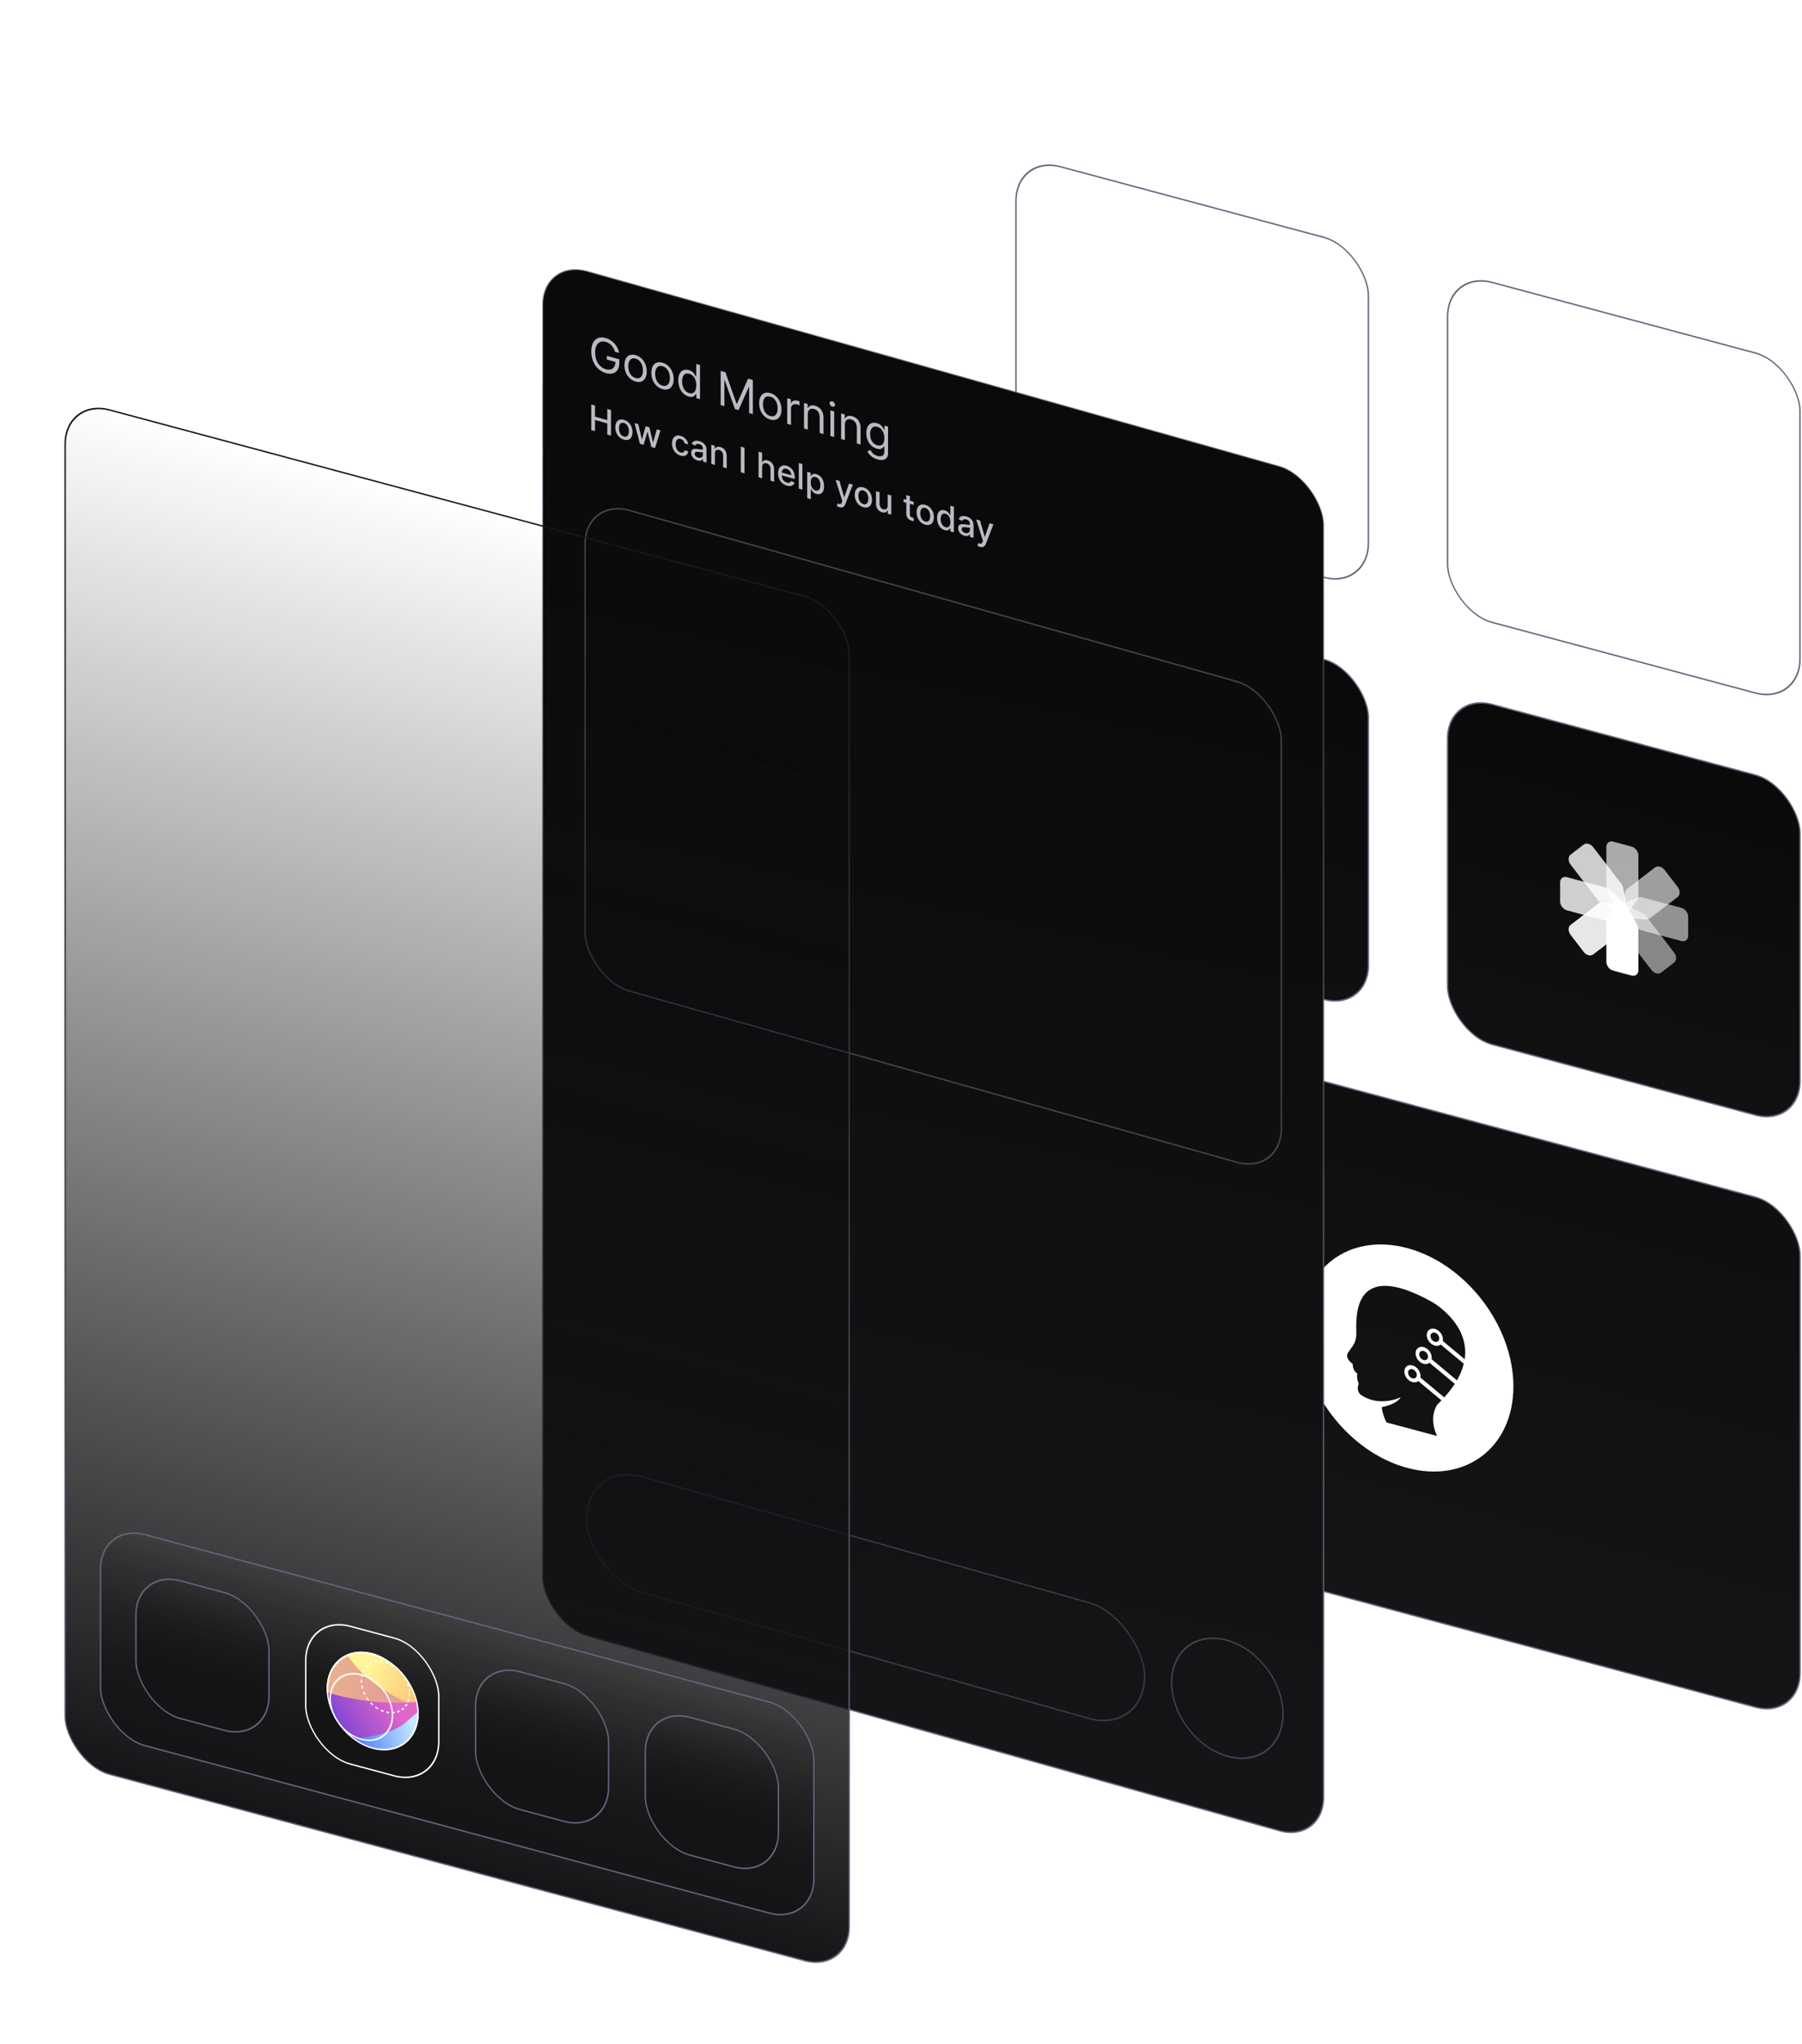
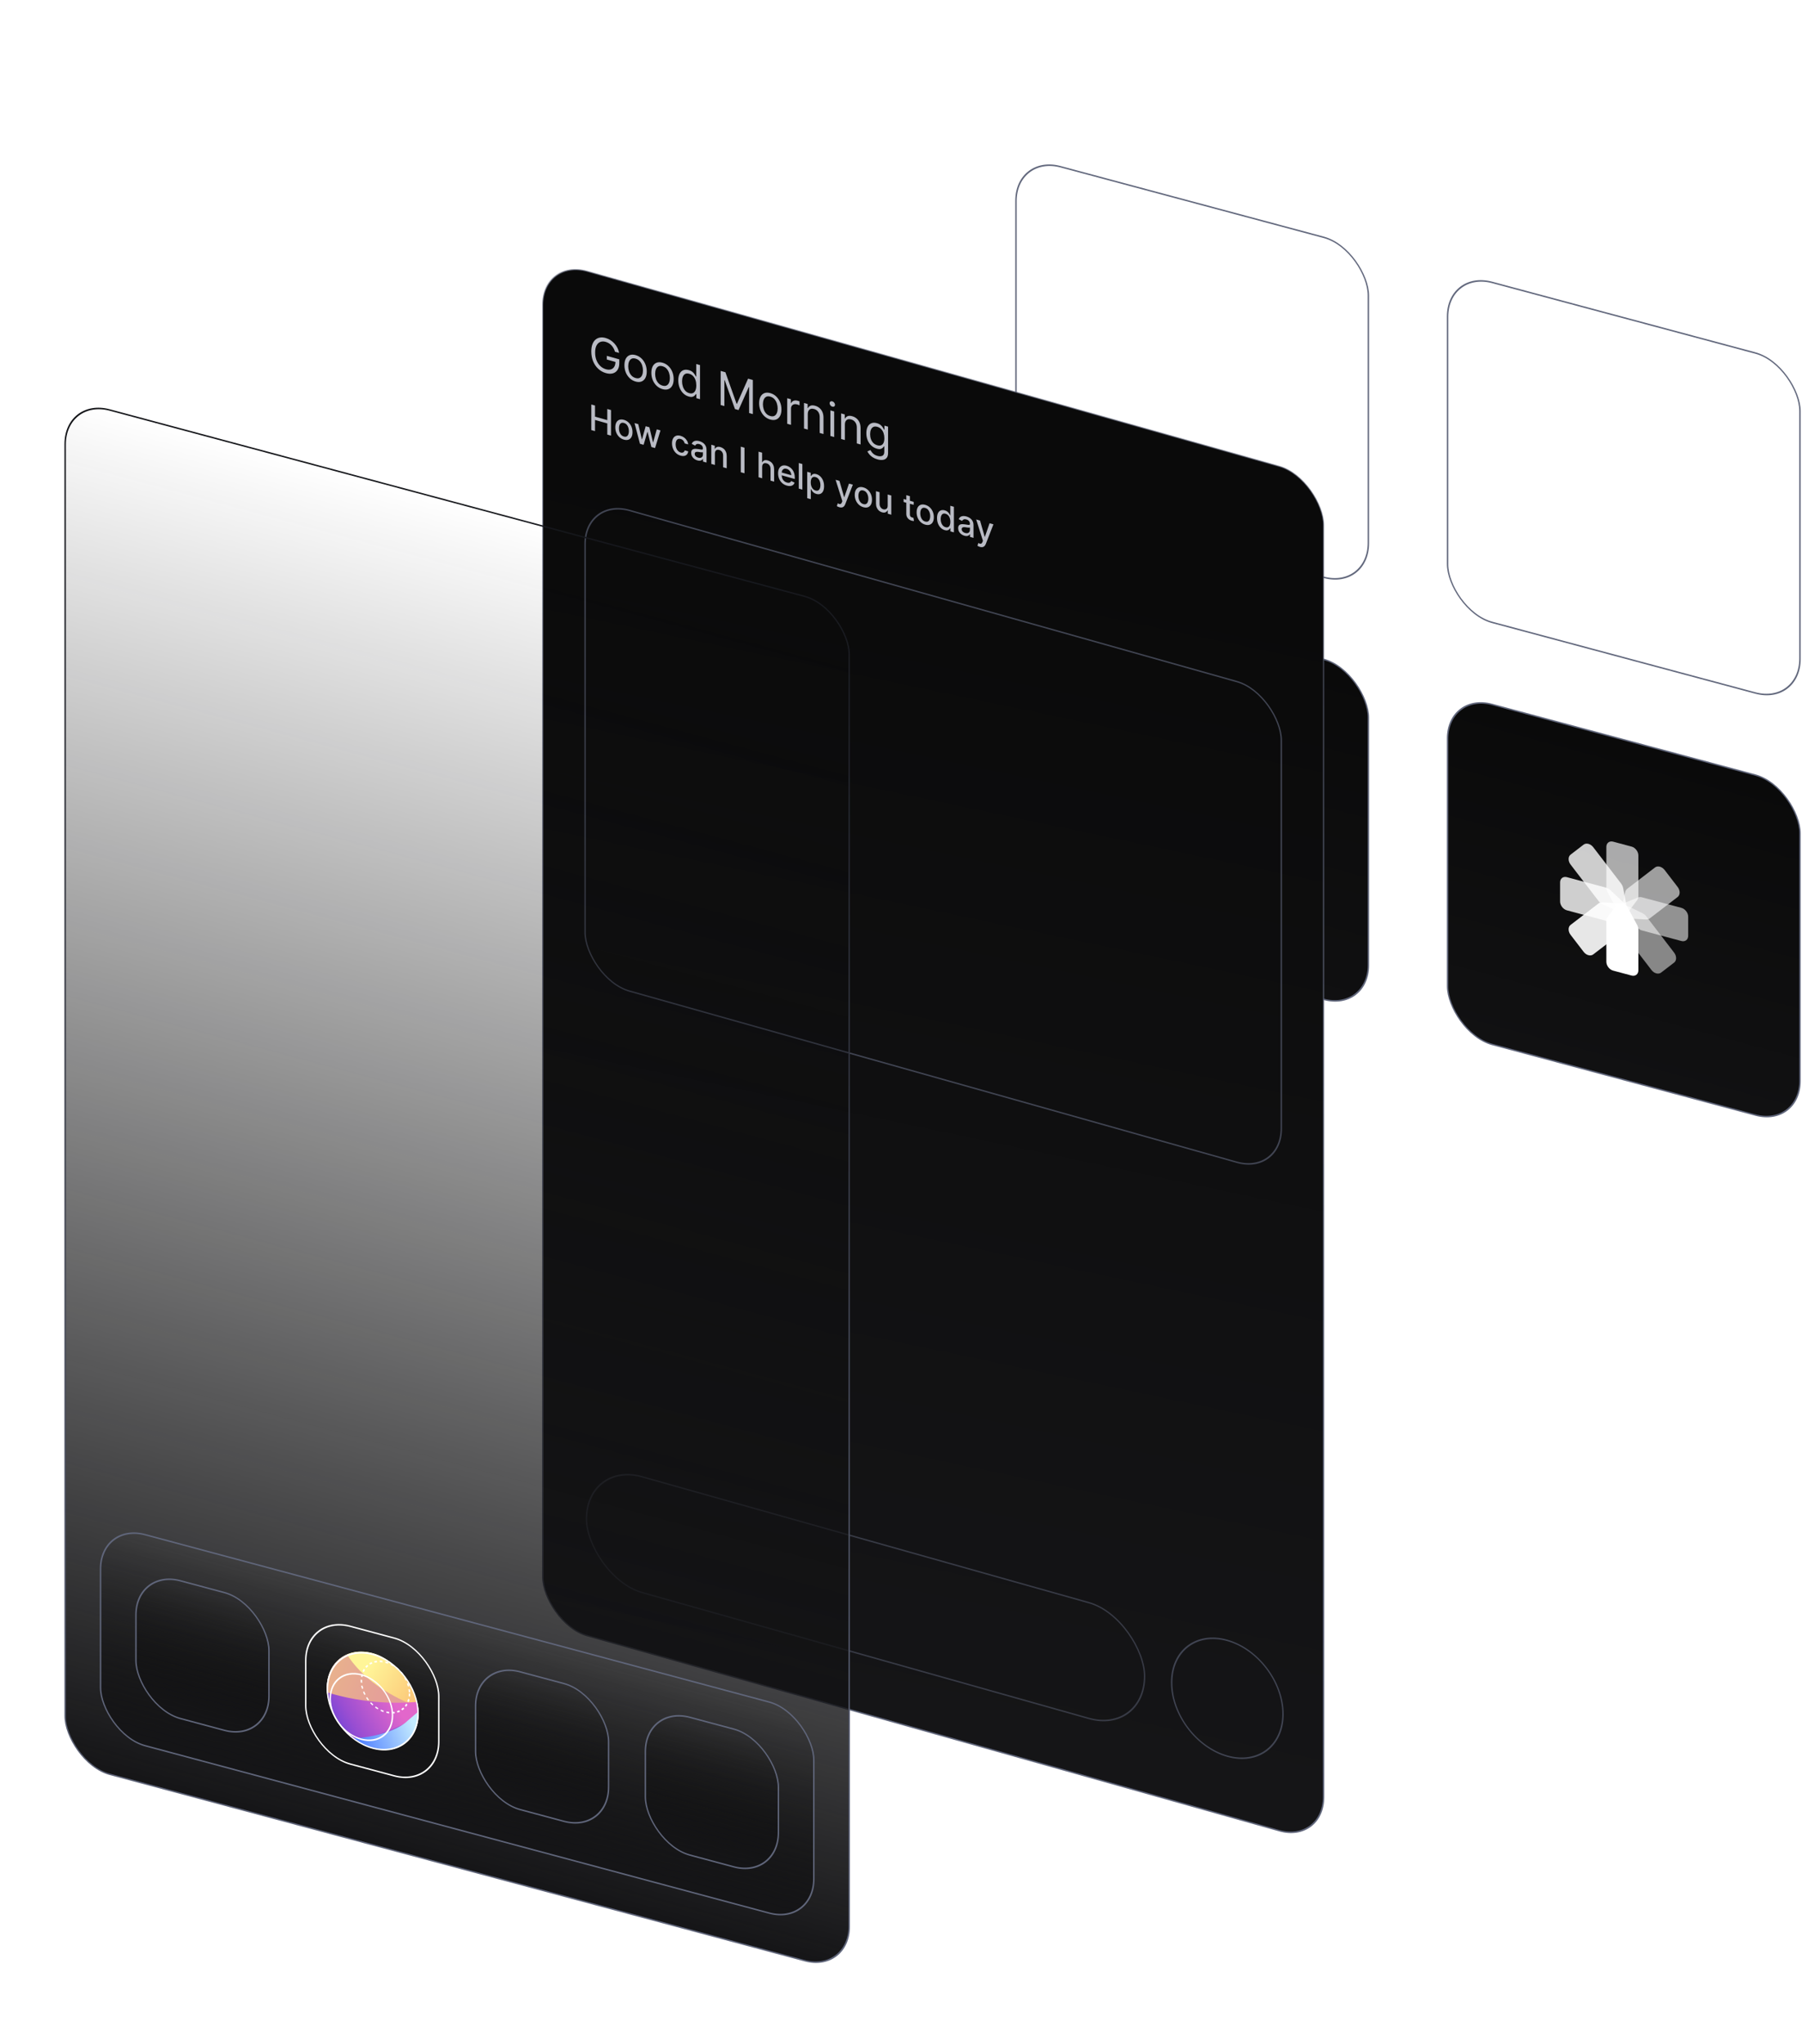
<svg xmlns="http://www.w3.org/2000/svg" width="1230" height="1395" viewBox="0 0 1230 1395" fill="none">
  <rect x="0.483" y="0.629" width="249" height="232" rx="31.5" transform="matrix(0.966 0.259 0 1 987.624 183.815)" stroke="#60667B" />
  <rect x="0.483" y="0.629" width="249" height="232" rx="31.5" transform="matrix(0.966 0.259 0 1 693.016 104.875)" stroke="#60667B" />
  <rect x="0.483" y="0.629" width="249" height="232" rx="31.5" transform="matrix(0.966 0.259 0 1 987.624 471.815)" fill="url(#paint0_linear_1731_22)" stroke="#60667B" />
  <rect x="0.483" y="0.629" width="249" height="232" rx="31.5" transform="matrix(0.966 0.259 0 1 693.016 392.875)" fill="url(#paint1_linear_1731_22)" stroke="#60667B" />
-   <rect x="0.483" y="0.629" width="554" height="348" rx="31.5" transform="matrix(0.966 0.259 0 1 693.016 680.875)" fill="url(#paint2_linear_1731_22)" stroke="#60667B" />
  <path fill-rule="evenodd" clip-rule="evenodd" d="M1033.01 946.104C1033.01 987.525 1000.57 1012.41 960.562 1001.69C920.552 990.972 888.117 948.703 888.117 907.281C888.117 865.86 920.552 840.972 960.562 851.693C1000.57 862.413 1033.01 904.683 1033.01 946.104ZM966.965 937.349C967.431 939.119 966.521 940.6 964.932 940.657C963.343 940.715 961.677 939.326 961.21 937.556C960.744 935.786 961.654 934.304 963.243 934.247C964.832 934.19 966.498 935.579 966.965 937.349ZM980.248 915.733C981.837 915.676 982.747 914.194 982.28 912.424C981.814 910.654 980.147 909.266 978.558 909.323C976.969 909.38 976.059 910.861 976.526 912.631C976.992 914.401 978.658 915.79 980.248 915.733ZM974.619 924.887C975.085 926.657 974.175 928.138 972.586 928.195C970.997 928.252 969.331 926.864 968.864 925.094C968.398 923.324 969.308 921.842 970.897 921.785C972.486 921.728 974.152 923.117 974.619 924.887ZM968.092 942.433L983.916 955.62C982.976 956.581 982.01 957.557 981.02 958.548C977.362 964.184 977.316 972.287 980.897 979.907L946.338 970.647C944.678 967.277 943.57 963.755 943.074 960.269C943.074 960.269 953.637 958.316 956.022 953.465C956.022 953.465 941.772 960.717 928.823 951.765C928.823 951.765 925.416 949.357 927.46 944.26C926.386 941.925 926.066 939.457 926.561 937.316C926.561 937.316 923.323 935.807 923.323 930.72C923.323 930.72 917.551 927.028 920.202 922.941C920.859 921.928 921.485 921.084 922.066 920.302C923.828 917.926 925.177 916.108 925.736 911.794C925.816 911.176 925.795 910.039 925.766 908.543C925.532 896.173 924.834 859.274 977.353 888.372C977.353 888.372 1003.43 902.873 999.755 927.535L984.802 915.062C985.329 912.418 983.796 909.244 981.206 907.618C978.616 905.992 975.758 906.409 974.503 908.597C973.247 910.784 973.977 914.075 976.214 916.316C978.451 918.557 981.514 919.065 983.398 917.508L999.148 930.597C998.092 934.695 996.52 938.504 994.466 941.937L977.149 927.504C977.676 924.859 976.143 921.685 973.553 920.059C970.963 918.433 968.105 918.851 966.85 921.038C965.594 923.225 966.324 926.516 968.561 928.757C970.798 930.999 973.861 931.507 975.745 929.95L993.008 944.333C990.842 947.634 988.438 950.722 985.811 953.58L969.496 939.987C970.023 937.343 968.49 934.169 965.9 932.543C963.309 930.917 960.452 931.334 959.196 933.522C957.941 935.709 958.67 939 960.907 941.241C963.144 943.482 966.207 943.99 968.092 942.433Z" fill="white" />
  <path d="M866.384 267.958C866.384 273.721 848.755 299.734 813.499 290.288C782.02 281.853 760.615 246.661 760.615 239.617C760.615 236.415 780.132 208.347 813.499 217.288C842.706 225.114 866.384 262.195 866.384 267.958Z" fill="white" fill-opacity="0.5" />
  <circle cx="36.5" cy="36.5" r="36.5" transform="matrix(0.966 0.259 0 1 779.418 208.155)" fill="white" fill-opacity="0.4" />
  <rect x="793.521" y="248.434" width="25.139" height="32.761" transform="rotate(-37.5 793.521 248.434)" fill="white" />
  <path d="M1147.63 335.484C1147.63 367.161 1108.67 376.378 1108.67 376.378V361.712C1087.15 355.947 1069.71 334.857 1069.71 314.606C1069.71 294.355 1087.15 282.613 1108.67 288.378C1130.19 294.144 1147.63 315.233 1147.63 335.484Z" fill="white" fill-opacity="0.3" />
  <path fill-rule="evenodd" clip-rule="evenodd" d="M1138.87 309.969L1077.16 338.168C1072.5 330.894 1069.74 322.741 1069.71 314.715L1118.74 292.312C1126.76 296.476 1133.77 302.718 1138.87 309.969Z" fill="white" fill-opacity="0.4" />
  <path fill-rule="evenodd" clip-rule="evenodd" d="M1147.5 332.399L1095.64 356.043C1088.05 351.475 1081.53 345.044 1076.93 337.754L1138.62 309.625C1143.61 316.583 1146.83 324.494 1147.5 332.399Z" fill="white" fill-opacity="0.7" />
  <path fill-rule="evenodd" clip-rule="evenodd" d="M1108.67 376.378C1108.67 376.378 1147.63 367.16 1147.63 335.484C1147.63 334.302 1147.57 333.117 1147.45 331.933L1095.16 355.828C1099.37 358.42 1103.92 360.439 1108.67 361.712V376.378Z" fill="white" />
  <path fill-rule="evenodd" clip-rule="evenodd" d="M1111.27 619.694C1109.44 616.294 1105.32 615.192 1103.49 617.609L1097 626.163L1097.08 626.182C1096.68 626.784 1096.45 627.545 1096.45 628.422V656.295C1096.45 658.952 1098.53 661.662 1101.1 662.35L1113.66 665.717C1116.23 666.404 1118.31 664.808 1118.31 662.152V634.279C1118.31 633.402 1118.08 632.519 1117.69 631.705L1117.76 631.725L1111.27 619.694Z" fill="white" />
  <path opacity="0.9" fill-rule="evenodd" clip-rule="evenodd" d="M1110.24 623.534C1110.93 620.321 1108.02 616.529 1104.74 616.364L1093.12 615.78L1093.18 615.847C1092.41 615.853 1091.69 616.075 1091.09 616.534L1072.05 631.142C1070.24 632.534 1070.24 635.58 1072.05 637.944L1080.94 649.524C1082.75 651.888 1085.7 652.676 1087.51 651.284L1106.55 636.676C1107.15 636.217 1107.55 635.577 1107.75 634.841L1107.8 634.909L1110.24 623.534Z" fill="white" />
  <path opacity="0.8" fill-rule="evenodd" clip-rule="evenodd" d="M1108.72 624.42C1111.52 623.274 1111.52 619.014 1108.72 616.364L1098.77 606.984V607.057C1098.09 606.465 1097.3 606.017 1096.45 605.791L1069.53 598.577C1066.96 597.889 1064.88 599.485 1064.88 602.142V615.15C1064.88 617.806 1066.96 620.517 1069.53 621.205L1096.45 628.419C1097.3 628.646 1098.09 628.624 1098.77 628.397V628.475L1108.72 624.42Z" fill="white" />
  <path opacity="0.79" fill-rule="evenodd" clip-rule="evenodd" d="M1104.74 622.288C1108.02 623.881 1110.93 621.649 1110.24 618.066L1107.8 605.384L1107.75 605.423C1107.55 604.578 1107.14 603.724 1106.55 602.943L1087.51 578.133C1085.69 575.769 1082.75 574.981 1080.94 576.373L1072.05 583.19C1070.24 584.583 1070.24 587.628 1072.05 589.993L1091.09 614.803C1091.69 615.583 1092.41 616.192 1093.17 616.607L1093.12 616.648L1104.74 622.288Z" fill="white" />
  <path opacity="0.65" fill-rule="evenodd" clip-rule="evenodd" d="M1103.49 620.372C1105.32 623.771 1109.44 624.874 1111.27 622.457L1117.76 613.903L1117.69 613.884C1118.08 613.282 1118.31 612.521 1118.31 611.645V583.772C1118.31 581.115 1116.23 578.405 1113.66 577.717L1101.1 574.35C1098.53 573.663 1096.45 575.259 1096.45 577.915V605.788C1096.45 606.664 1096.68 607.547 1097.08 608.361L1097 608.341L1103.49 620.372Z" fill="white" />
  <path opacity="0.6" fill-rule="evenodd" clip-rule="evenodd" d="M1106.95 619.698C1106.26 622.912 1109.17 626.703 1112.45 626.868L1124.07 627.453L1124.02 627.386C1124.78 627.38 1125.5 627.158 1126.1 626.698L1145.14 612.09C1146.95 610.698 1146.95 607.652 1145.14 605.288L1136.25 593.709C1134.44 591.344 1131.5 590.556 1129.68 591.948L1110.65 606.556C1110.05 607.016 1109.65 607.655 1109.44 608.391L1109.39 608.323L1106.95 619.698Z" fill="white" />
  <path opacity="0.55" fill-rule="evenodd" clip-rule="evenodd" d="M1108.48 616.298C1105.67 617.444 1105.67 621.704 1108.48 624.354L1118.42 633.734V633.661C1119.1 634.253 1119.89 634.7 1120.74 634.927L1147.66 642.141C1150.23 642.829 1152.31 641.233 1152.31 638.576V625.568C1152.31 622.911 1150.23 620.2 1147.66 619.513L1120.74 612.299C1119.89 612.072 1119.1 612.094 1118.42 612.32V612.243L1108.48 616.298Z" fill="white" />
  <path opacity="0.5" fill-rule="evenodd" clip-rule="evenodd" d="M1110.02 617.779C1106.74 616.186 1103.83 618.418 1104.52 622.002L1106.96 634.683L1107.01 634.644C1107.22 635.489 1107.62 636.343 1108.22 637.123L1127.25 661.933C1129.07 664.298 1132.01 665.086 1133.82 663.694L1142.71 656.876C1144.52 655.484 1144.52 652.438 1142.71 650.074L1123.67 625.264C1123.07 624.484 1122.35 623.875 1121.59 623.46L1121.64 623.419L1110.02 617.779Z" fill="white" />
  <rect x="0.481" y="0.636" width="554" height="931" rx="31.5" transform="matrix(0.962 0.271 0 1 370.018 175.869)" fill="url(#paint3_linear_1731_22)" stroke="url(#paint4_linear_1731_22)" />
  <rect x="0.481" y="0.636" width="494" height="328" rx="31.5" transform="matrix(0.962 0.271 0 1 398.892 339.012)" stroke="#414553" />
  <rect x="0.481" y="0.636" width="396" height="79" rx="39.5" transform="matrix(0.962 0.271 0 1 399.854 996.284)" stroke="#414553" stroke-opacity="0.8" />
  <path d="M419.785 240.041C419.545 239.208 419.227 238.433 418.834 237.716C418.447 236.993 417.984 236.34 417.445 235.756C416.912 235.174 416.307 234.674 415.629 234.255C414.951 233.837 414.207 233.513 413.398 233.285C412.071 232.911 410.864 232.926 409.778 233.332C408.691 233.738 407.827 234.543 407.186 235.749C406.544 236.954 406.223 238.565 406.223 240.58C406.223 242.595 406.548 244.387 407.197 245.956C407.846 247.526 408.724 248.823 409.832 249.848C410.941 250.872 412.188 251.58 413.573 251.971C414.856 252.333 415.986 252.367 416.963 252.075C417.948 251.776 418.713 251.182 419.26 250.291C419.814 249.394 420.091 248.233 420.091 246.809L420.923 247.225L414.185 245.325V242.825L422.716 245.231V247.731C422.716 249.648 422.323 251.203 421.535 252.398C420.755 253.595 419.676 254.389 418.298 254.78C416.927 255.167 415.352 255.109 413.573 254.607C411.59 254.048 409.847 253.071 408.345 251.678C406.85 250.287 405.684 248.579 404.845 246.555C404.014 244.532 403.598 242.294 403.598 239.839C403.598 237.998 403.835 236.41 404.309 235.074C404.791 233.732 405.469 232.666 406.344 231.875C407.219 231.084 408.254 230.58 409.45 230.365C410.645 230.149 411.962 230.243 413.398 230.649C414.579 230.982 415.68 231.478 416.701 232.137C417.729 232.791 418.644 233.568 419.446 234.468C420.255 235.363 420.93 236.352 421.469 237.436C422.009 238.513 422.381 239.644 422.585 240.831L419.785 240.041ZM433.836 260.367C432.32 259.94 430.989 259.189 429.844 258.117C428.707 257.046 427.817 255.746 427.176 254.216C426.541 252.689 426.224 251.024 426.224 249.221C426.224 247.402 426.541 245.905 427.176 244.728C427.817 243.552 428.707 242.75 429.844 242.321C430.989 241.894 432.32 241.894 433.836 242.322C435.353 242.75 436.68 243.499 437.818 244.57C438.962 245.643 439.852 246.946 440.486 248.481C441.128 250.018 441.449 251.696 441.449 253.514C441.449 255.317 441.128 256.803 440.486 257.97C439.852 259.14 438.962 259.938 437.818 260.365C436.68 260.794 435.353 260.795 433.836 260.367ZM433.836 257.958C434.988 258.283 435.936 258.244 436.68 257.84C437.424 257.436 437.974 256.784 438.332 255.885C438.689 254.986 438.867 253.953 438.867 252.786C438.867 251.62 438.689 250.482 438.332 249.374C437.974 248.265 437.424 247.296 436.68 246.465C435.936 245.634 434.988 245.056 433.836 244.731C432.684 244.406 431.737 244.449 430.993 244.861C430.249 245.272 429.699 245.931 429.341 246.838C428.984 247.745 428.805 248.782 428.805 249.948C428.805 251.115 428.984 252.249 429.341 253.35C429.699 254.45 430.249 255.412 430.993 256.236C431.737 257.059 432.684 257.633 433.836 257.958ZM452.213 265.55C450.697 265.122 449.366 264.372 448.221 263.299C447.084 262.229 446.194 260.928 445.553 259.399C444.918 257.872 444.601 256.206 444.601 254.403C444.601 252.585 444.918 251.087 445.553 249.91C446.194 248.735 447.084 247.933 448.221 247.504C449.366 247.077 450.697 247.077 452.213 247.505C453.73 247.932 455.057 248.682 456.194 249.753C457.339 250.825 458.229 252.129 458.863 253.664C459.505 255.201 459.825 256.879 459.825 258.697C459.825 260.5 459.505 261.985 458.863 263.153C458.229 264.322 457.339 265.121 456.194 265.548C455.057 265.977 453.73 265.978 452.213 265.55ZM452.213 263.141C453.365 263.466 454.313 263.427 455.057 263.023C455.801 262.619 456.351 261.967 456.708 261.068C457.066 260.169 457.244 259.136 457.244 257.969C457.244 256.802 457.066 255.665 456.708 254.557C456.351 253.448 455.801 252.479 455.057 251.648C454.313 250.817 453.365 250.239 452.213 249.914C451.061 249.589 450.113 249.632 449.37 250.044C448.626 250.455 448.076 251.114 447.718 252.021C447.361 252.928 447.182 253.965 447.182 255.131C447.182 256.298 447.361 257.432 447.718 258.532C448.076 259.633 448.626 260.595 449.37 261.419C450.113 262.242 451.061 262.816 452.213 263.141ZM470.109 270.597C468.709 270.202 467.473 269.486 466.401 268.449C465.33 267.405 464.491 266.123 463.886 264.604C463.281 263.077 462.978 261.389 462.978 259.541C462.978 257.707 463.281 256.202 463.886 255.024C464.491 253.846 465.333 253.042 466.412 252.612C467.491 252.181 468.738 252.165 470.153 252.564C471.246 252.873 472.11 253.306 472.745 253.863C473.386 254.416 473.875 254.978 474.21 255.549C474.553 256.116 474.819 256.577 475.009 256.934L475.227 256.995V248.404L477.809 249.132V272.405L475.315 271.702V269.02L475.009 268.934C474.819 269.198 474.549 269.524 474.199 269.91C473.849 270.289 473.35 270.576 472.701 270.772C472.052 270.96 471.188 270.902 470.109 270.597ZM470.459 268.287C471.494 268.579 472.369 268.545 473.084 268.186C473.798 267.82 474.342 267.189 474.713 266.294C475.085 265.391 475.271 264.28 475.271 262.962C475.271 261.659 475.089 260.468 474.724 259.388C474.36 258.3 473.82 257.383 473.106 256.636C472.391 255.881 471.509 255.356 470.459 255.06C469.365 254.751 468.454 254.786 467.725 255.163C467.003 255.536 466.46 256.167 466.095 257.056C465.738 257.94 465.559 258.996 465.559 260.223C465.559 261.466 465.741 262.646 466.106 263.764C466.478 264.876 467.025 265.834 467.747 266.636C468.476 267.432 469.38 267.983 470.459 268.287ZM491.906 253.108L495.144 254.021L502.756 275.486L503.018 275.561L510.631 258.389L513.868 259.302V282.575L511.331 281.859V264.178L511.112 264.116L504.112 279.824L501.662 279.133L494.663 259.477L494.444 259.415V277.097L491.906 276.381V253.108ZM525.781 286.298C524.264 285.871 522.934 285.12 521.789 284.048C520.652 282.977 519.762 281.677 519.12 280.147C518.486 278.62 518.169 276.955 518.169 275.152C518.169 273.333 518.486 271.836 519.12 270.659C519.762 269.483 520.652 268.681 521.789 268.252C522.934 267.825 524.264 267.825 525.781 268.253C527.298 268.681 528.625 269.43 529.762 270.501C530.907 271.574 531.796 272.877 532.431 274.412C533.072 275.949 533.393 277.627 533.393 279.445C533.393 281.248 533.072 282.734 532.431 283.901C531.796 285.071 530.907 285.869 529.762 286.296C528.625 286.725 527.298 286.726 525.781 286.298ZM525.781 283.889C526.933 284.214 527.881 284.175 528.625 283.771C529.368 283.367 529.919 282.715 530.276 281.816C530.633 280.917 530.812 279.884 530.812 278.717C530.812 277.551 530.633 276.413 530.276 275.305C529.919 274.196 529.368 273.227 528.625 272.396C527.881 271.565 526.933 270.987 525.781 270.662C524.629 270.337 523.681 270.38 522.937 270.792C522.194 271.203 521.643 271.862 521.286 272.769C520.929 273.676 520.75 274.713 520.75 275.88C520.75 277.046 520.929 278.18 521.286 279.281C521.643 280.381 522.194 281.344 522.937 282.167C523.681 282.99 524.629 283.564 525.781 283.889ZM537.333 289.193V271.738L539.827 272.442V275.078L540.002 275.127C540.308 274.35 540.862 273.806 541.664 273.494C542.466 273.182 543.37 273.168 544.377 273.452C544.566 273.505 544.803 273.576 545.088 273.664C545.372 273.752 545.587 273.824 545.733 273.88V276.607C545.645 276.56 545.445 276.469 545.131 276.335C544.825 276.196 544.501 276.078 544.158 275.981C543.341 275.751 542.612 275.723 541.97 275.898C541.336 276.068 540.833 276.411 540.461 276.927C540.097 277.438 539.914 278.087 539.914 278.875V289.921L537.333 289.193ZM551.374 282.653V293.153L548.792 292.425V274.97L551.286 275.673V278.401L551.505 278.462C551.899 277.687 552.496 277.144 553.298 276.832C554.101 276.513 555.136 276.532 556.405 276.89C557.542 277.211 558.537 277.734 559.39 278.459C560.243 279.177 560.907 280.091 561.381 281.202C561.855 282.306 562.092 283.6 562.092 285.085V296.175L559.511 295.448V284.538C559.511 283.167 559.168 282.002 558.483 281.044C557.797 280.078 556.857 279.426 555.661 279.089C554.837 278.857 554.101 278.835 553.452 279.023C552.81 279.213 552.303 279.612 551.931 280.219C551.559 280.826 551.374 281.637 551.374 282.653ZM566.808 297.506V280.051L569.39 280.779V298.234L566.808 297.506ZM568.121 277.512C567.618 277.37 567.184 277.07 566.819 276.611C566.462 276.154 566.283 275.676 566.283 275.176C566.283 274.676 566.462 274.298 566.819 274.043C567.184 273.79 567.618 273.734 568.121 273.876C568.624 274.018 569.054 274.317 569.411 274.774C569.776 275.233 569.958 275.712 569.958 276.212C569.958 276.712 569.776 277.089 569.411 277.342C569.054 277.597 568.624 277.654 568.121 277.512ZM576.698 289.795V300.295L574.117 299.567V282.112L576.611 282.816V285.543L576.829 285.605C577.223 284.829 577.821 284.286 578.623 283.974C579.425 283.655 580.46 283.674 581.729 284.032C582.867 284.353 583.862 284.876 584.715 285.601C585.568 286.319 586.232 287.234 586.706 288.345C587.179 289.448 587.416 290.742 587.416 292.227V303.318L584.835 302.59V291.681C584.835 290.31 584.493 289.145 583.807 288.186C583.122 287.22 582.181 286.569 580.985 286.231C580.162 285.999 579.425 285.977 578.776 286.165C578.135 286.355 577.628 286.754 577.256 287.361C576.884 287.969 576.698 288.78 576.698 289.795ZM598.914 313.469C597.667 313.118 596.595 312.649 595.698 312.063C594.802 311.484 594.054 310.841 593.456 310.135C592.866 309.438 592.395 308.737 592.046 308.032L594.102 307.112C594.335 307.496 594.63 307.943 594.988 308.453C595.345 308.97 595.833 309.468 596.453 309.946C597.08 310.433 597.9 310.82 598.914 311.106C600.27 311.488 601.389 311.463 602.272 311.03C603.154 310.597 603.595 309.653 603.595 308.199V304.653L603.376 304.592C603.187 304.856 602.917 305.174 602.567 305.545C602.224 305.911 601.728 306.184 601.079 306.364C600.438 306.539 599.57 306.473 598.476 306.164C597.12 305.782 595.903 305.105 594.823 304.134C593.752 303.165 592.902 301.956 592.275 300.506C591.655 299.059 591.346 297.426 591.346 295.608C591.346 293.82 591.648 292.348 592.253 291.193C592.858 290.031 593.701 289.238 594.78 288.815C595.859 288.384 597.106 288.369 598.52 288.768C599.614 289.076 600.482 289.51 601.123 290.07C601.772 290.624 602.268 291.188 602.611 291.762C602.961 292.33 603.23 292.793 603.42 293.149L603.682 293.223V290.451L606.176 291.154V309.109C606.176 310.609 605.848 311.736 605.192 312.49C604.543 313.254 603.668 313.7 602.567 313.829C601.473 313.968 600.256 313.848 598.914 313.469ZM598.826 303.854C599.862 304.146 600.737 304.146 601.451 303.856C602.166 303.565 602.709 303.01 603.081 302.19C603.453 301.371 603.639 300.317 603.639 299.029C603.639 297.772 603.456 296.61 603.092 295.546C602.727 294.481 602.188 293.575 601.473 292.828C600.759 292.081 599.876 291.559 598.826 291.263C597.733 290.955 596.821 290.985 596.092 291.355C595.37 291.728 594.827 292.347 594.463 293.214C594.105 294.083 593.927 295.108 593.927 296.29C593.927 297.502 594.109 298.626 594.474 299.66C594.845 300.689 595.392 301.571 596.114 302.305C596.843 303.033 597.747 303.55 598.826 303.854Z" fill="#B9BBC4" />
  <path d="M403.607 293.478V276.023L406.141 276.738V284.324L414.516 286.686V279.1L417.059 279.817V297.272L414.516 296.555V288.944L406.141 286.582V294.193L403.607 293.478ZM425.861 300.019C424.679 299.685 423.649 299.113 422.768 298.303C421.888 297.492 421.204 296.512 420.718 295.363C420.231 294.215 419.987 292.964 419.987 291.612C419.987 290.254 420.231 289.135 420.718 288.256C421.204 287.376 421.888 286.779 422.768 286.465C423.649 286.15 424.679 286.16 425.861 286.493C427.042 286.826 428.073 287.398 428.953 288.209C429.834 289.02 430.517 290.002 431.004 291.157C431.49 292.311 431.734 293.567 431.734 294.925C431.734 296.277 431.49 297.39 431.004 298.264C430.517 299.139 429.834 299.733 428.953 300.047C428.073 300.361 427.042 300.352 425.861 300.019ZM425.869 297.882C426.634 298.098 427.269 298.066 427.772 297.788C428.275 297.509 428.647 297.054 428.887 296.423C429.134 295.794 429.257 295.059 429.257 294.218C429.257 293.383 429.134 292.581 428.887 291.813C428.647 291.04 428.275 290.37 427.772 289.802C427.269 289.234 426.634 288.842 425.869 288.626C425.098 288.408 424.458 288.441 423.949 288.724C423.446 289.008 423.072 289.468 422.826 290.103C422.585 290.734 422.465 291.467 422.465 292.302C422.465 293.143 422.585 293.947 422.826 294.714C423.072 295.482 423.446 296.147 423.949 296.71C424.458 297.274 425.098 297.664 425.869 297.882ZM436.82 302.845L433.112 288.708L435.647 289.423L438.116 299.733L438.239 299.768L440.716 290.853L443.25 291.568L445.711 301.833L445.834 301.868L448.287 292.988L450.822 293.703L447.122 305.751L444.62 305.045L442.061 294.872L441.872 294.818L439.313 303.548L436.82 302.845ZM464.569 310.936C463.35 310.592 462.3 310.009 461.42 309.186C460.545 308.36 459.872 307.372 459.402 306.222C458.931 305.073 458.696 303.842 458.696 302.529C458.696 301.2 458.937 300.094 459.418 299.213C459.899 298.326 460.577 297.719 461.452 297.392C462.327 297.065 463.358 297.068 464.545 297.403C465.502 297.673 466.355 298.098 467.104 298.679C467.853 299.254 468.457 299.935 468.917 300.724C469.382 301.514 469.658 302.362 469.745 303.267L467.358 302.594C467.227 301.944 466.926 301.33 466.456 300.755C465.991 300.18 465.368 299.783 464.586 299.562C463.902 299.37 463.303 299.388 462.789 299.618C462.281 299.844 461.884 300.261 461.6 300.868C461.316 301.47 461.173 302.236 461.173 303.168C461.173 304.123 461.313 304.986 461.592 305.758C461.871 306.53 462.264 307.178 462.773 307.702C463.287 308.227 463.891 308.588 464.586 308.784C465.051 308.915 465.472 308.946 465.849 308.876C466.232 308.802 466.552 308.634 466.809 308.371C467.071 308.11 467.254 307.758 467.358 307.316L469.745 307.989C469.658 308.811 469.393 309.492 468.95 310.032C468.507 310.572 467.913 310.927 467.17 311.098C466.431 311.27 465.565 311.216 464.569 310.936ZM476.035 314.195C475.236 313.969 474.515 313.613 473.869 313.124C473.224 312.629 472.713 312.033 472.335 311.336C471.963 310.64 471.778 309.863 471.778 309.005C471.778 308.267 471.914 307.697 472.188 307.297C472.461 306.897 472.83 306.623 473.295 306.476C473.76 306.329 474.279 306.265 474.854 306.285C475.428 306.305 476.013 306.362 476.609 306.456C477.364 306.578 477.976 306.677 478.446 306.753C478.917 306.823 479.258 306.82 479.472 306.744C479.685 306.667 479.792 306.476 479.792 306.169V306.109C479.792 305.365 479.589 304.731 479.185 304.208C478.785 303.686 478.189 303.314 477.396 303.09C476.571 302.857 475.92 302.864 475.444 303.11C474.974 303.353 474.649 303.679 474.468 304.088L472.163 302.893C472.437 302.174 472.836 301.645 473.361 301.304C473.891 300.959 474.501 300.773 475.19 300.746C475.879 300.713 476.604 300.804 477.364 301.018C477.867 301.16 478.4 301.373 478.963 301.657C479.532 301.937 480.062 302.308 480.554 302.77C481.052 303.235 481.46 303.813 481.777 304.504C482.094 305.19 482.252 306.011 482.252 306.965V315.658L479.857 314.983V313.193L479.759 313.165C479.6 313.45 479.362 313.707 479.045 313.936C478.728 314.164 478.321 314.314 477.823 314.384C477.325 314.454 476.729 314.391 476.035 314.195ZM476.568 312.3C477.246 312.491 477.826 312.515 478.307 312.372C478.794 312.231 479.163 311.972 479.414 311.594C479.671 311.212 479.8 310.762 479.8 310.245V308.558C479.712 308.624 479.543 308.661 479.291 308.67C479.045 308.674 478.764 308.66 478.446 308.628C478.129 308.589 477.82 308.55 477.519 308.511C477.219 308.466 476.967 308.429 476.765 308.401C476.289 308.329 475.854 308.311 475.461 308.348C475.072 308.386 474.761 308.511 474.525 308.724C474.296 308.931 474.181 309.263 474.181 309.717C474.181 310.348 474.405 310.888 474.854 311.339C475.302 311.783 475.873 312.104 476.568 312.3ZM487.972 309.499V317.271L485.519 316.58V303.489L487.873 304.153V306.284L488.029 306.327C488.319 305.716 488.773 305.287 489.391 305.041C490.014 304.796 490.799 304.807 491.745 305.074C492.604 305.316 493.356 305.716 494.001 306.273C494.646 306.824 495.146 307.517 495.502 308.35C495.857 309.183 496.035 310.139 496.035 311.219V319.546L493.583 318.854V310.834C493.583 309.885 493.345 309.077 492.869 308.408C492.393 307.734 491.74 307.28 490.908 307.046C490.34 306.885 489.834 306.87 489.391 307.001C488.953 307.134 488.606 307.411 488.349 307.832C488.098 308.25 487.972 308.806 487.972 309.499ZM508.169 305.513V322.968L505.634 322.253V304.798L508.169 305.513ZM520.229 318.596V326.369L517.776 325.677V308.223L520.196 308.905V315.4L520.352 315.443C520.647 314.822 521.099 314.39 521.706 314.146C522.313 313.903 523.106 313.919 524.084 314.195C524.948 314.439 525.703 314.836 526.348 315.387C526.999 315.94 527.502 316.633 527.858 317.466C528.219 318.296 528.399 319.256 528.399 320.346V328.673L525.946 327.981V319.962C525.946 319.001 525.709 318.19 525.233 317.527C524.757 316.859 524.095 316.405 523.248 316.166C522.668 316.003 522.149 315.984 521.689 316.11C521.235 316.238 520.877 316.512 520.615 316.932C520.358 317.348 520.229 317.903 520.229 318.596ZM537.102 331.392C535.861 331.042 534.792 330.465 533.895 329.661C533.004 328.852 532.314 327.877 531.828 326.734C531.347 325.587 531.106 324.334 531.106 322.976C531.106 321.635 531.347 320.521 531.828 319.634C532.314 318.749 532.993 318.142 533.862 317.813C534.737 317.486 535.76 317.488 536.93 317.818C537.641 318.018 538.33 318.335 538.997 318.767C539.664 319.2 540.263 319.752 540.793 320.424C541.324 321.097 541.742 321.894 542.048 322.815C542.355 323.731 542.508 324.783 542.508 325.97V326.874L532.492 324.049V322.14L540.104 324.287C540.104 323.616 539.973 322.986 539.711 322.395C539.448 321.798 539.079 321.282 538.603 320.846C538.133 320.413 537.581 320.106 536.946 319.927C536.257 319.733 535.656 319.74 535.142 319.947C534.633 320.15 534.239 320.494 533.961 320.977C533.687 321.457 533.55 322.024 533.55 322.677V324.169C533.55 325.044 533.698 325.83 533.993 326.526C534.294 327.225 534.712 327.812 535.248 328.287C535.784 328.756 536.41 329.092 537.127 329.294C537.592 329.425 538.015 329.476 538.398 329.448C538.781 329.414 539.112 329.297 539.391 329.097C539.67 328.897 539.883 328.614 540.031 328.246L542.352 329.336C542.166 329.993 541.832 330.521 541.351 330.92C540.875 331.314 540.277 331.557 539.555 331.649C538.838 331.737 538.021 331.651 537.102 331.392ZM547.682 316.657V334.111L545.229 333.42V315.965L547.682 316.657ZM550.981 339.951V321.951L553.376 322.627V324.749L553.581 324.807C553.724 324.574 553.929 324.316 554.197 324.034C554.465 323.752 554.836 323.544 555.312 323.411C555.788 323.273 556.417 323.314 557.199 323.534C558.216 323.821 559.124 324.344 559.922 325.103C560.721 325.863 561.347 326.809 561.801 327.943C562.26 329.078 562.49 330.353 562.49 331.768C562.49 333.183 562.263 334.332 561.809 335.215C561.355 336.093 560.732 336.692 559.939 337.014C559.146 337.33 558.241 337.345 557.223 337.058C556.458 336.842 555.832 336.532 555.345 336.128C554.864 335.725 554.487 335.306 554.213 334.871C553.94 334.436 553.729 334.058 553.581 333.738L553.434 333.697V340.643L550.981 339.951ZM553.385 329.174C553.385 330.095 553.513 330.938 553.77 331.704C554.027 332.469 554.399 333.117 554.886 333.646C555.372 334.17 555.968 334.531 556.674 334.73C557.407 334.937 558.019 334.908 558.511 334.643C559.003 334.373 559.375 333.924 559.627 333.296C559.884 332.669 560.012 331.919 560.012 331.044C560.012 330.18 559.887 329.369 559.635 328.61C559.389 327.854 559.017 327.206 558.52 326.668C558.027 326.131 557.412 325.759 556.674 325.551C555.963 325.35 555.361 325.371 554.869 325.613C554.383 325.856 554.013 326.284 553.762 326.894C553.51 327.505 553.385 328.265 553.385 329.174ZM572.901 346.133C572.535 346.03 572.201 345.904 571.9 345.757C571.599 345.615 571.375 345.49 571.228 345.38L571.818 343.458C572.267 343.71 572.666 343.876 573.016 343.958C573.366 344.04 573.675 343.991 573.943 343.81C574.216 343.632 574.457 343.282 574.665 342.761L574.968 341.977L570.358 327.416L572.983 328.156L576.174 339.215L576.305 339.252L579.496 329.993L582.129 330.736L576.937 344.109C576.696 344.723 576.39 345.214 576.018 345.58C575.646 345.953 575.203 346.186 574.689 346.279C574.175 346.373 573.579 346.324 572.901 346.133ZM589.313 346.117C588.131 345.784 587.101 345.212 586.22 344.401C585.34 343.59 584.656 342.61 584.17 341.462C583.683 340.313 583.439 339.063 583.439 337.71C583.439 336.352 583.683 335.234 584.17 334.354C584.656 333.474 585.34 332.877 586.22 332.563C587.101 332.249 588.131 332.258 589.313 332.591C590.494 332.924 591.525 333.496 592.405 334.307C593.285 335.118 593.969 336.1 594.456 337.255C594.942 338.409 595.186 339.665 595.186 341.023C595.186 342.375 594.942 343.489 594.456 344.363C593.969 345.237 593.285 345.831 592.405 346.145C591.525 346.459 590.494 346.45 589.313 346.117ZM589.321 343.98C590.086 344.196 590.721 344.164 591.224 343.886C591.727 343.607 592.099 343.153 592.339 342.522C592.586 341.892 592.709 341.157 592.709 340.316C592.709 339.481 592.586 338.679 592.339 337.911C592.099 337.138 591.727 336.468 591.224 335.9C590.721 335.332 590.086 334.94 589.321 334.724C588.55 334.507 587.91 334.539 587.401 334.822C586.898 335.106 586.524 335.566 586.278 336.201C586.037 336.832 585.917 337.565 585.917 338.4C585.917 339.241 586.037 340.045 586.278 340.812C586.524 341.58 586.898 342.246 587.401 342.808C587.91 343.372 588.55 343.762 589.321 343.98ZM605.905 345.103V337.441L608.366 338.135V351.226L605.954 350.546V348.279L605.823 348.242C605.533 348.859 605.068 349.31 604.428 349.596C603.794 349.877 603.004 349.884 602.058 349.617C601.248 349.389 600.532 349.003 599.909 348.457C599.291 347.908 598.804 347.217 598.448 346.384C598.098 345.552 597.923 344.596 597.923 343.517V335.19L600.376 335.882V343.902C600.376 344.794 600.614 345.571 601.09 346.234C601.565 346.896 602.183 347.335 602.944 347.549C603.403 347.679 603.86 347.688 604.313 347.578C604.773 347.468 605.153 347.215 605.454 346.817C605.76 346.42 605.91 345.849 605.905 345.103ZM623.655 342.447V344.493L616.773 342.552V340.506L623.655 342.447ZM618.619 337.891L621.072 338.582V350.966C621.072 351.46 621.143 351.852 621.285 352.142C621.427 352.427 621.61 352.646 621.834 352.8C622.064 352.95 622.313 353.063 622.581 353.139C622.778 353.194 622.95 353.228 623.098 353.242C623.245 353.255 623.36 353.265 623.442 353.271L623.885 355.501C623.743 355.517 623.541 355.517 623.278 355.5C623.016 355.488 622.688 355.43 622.294 355.325C621.649 355.154 621.047 354.865 620.489 354.458C619.931 354.05 619.48 353.537 619.136 352.917C618.791 352.297 618.619 351.592 618.619 350.802V337.891ZM631.54 358.026C630.359 357.693 629.328 357.121 628.448 356.31C627.567 355.499 626.884 354.52 626.397 353.371C625.911 352.223 625.667 350.972 625.667 349.62C625.667 348.262 625.911 347.143 626.397 346.263C626.884 345.383 627.567 344.786 628.448 344.472C629.328 344.158 630.359 344.168 631.54 344.501C632.722 344.834 633.752 345.406 634.633 346.217C635.513 347.027 636.197 348.01 636.683 349.164C637.17 350.319 637.414 351.575 637.414 352.933C637.414 354.285 637.17 355.398 636.683 356.272C636.197 357.146 635.513 357.74 634.633 358.055C633.752 358.369 632.722 358.359 631.54 358.026ZM631.549 355.889C632.314 356.105 632.948 356.074 633.452 355.795C633.955 355.517 634.327 355.062 634.567 354.431C634.813 353.802 634.936 353.066 634.936 352.225C634.936 351.39 634.813 350.588 634.567 349.82C634.327 349.048 633.955 348.378 633.452 347.81C632.948 347.242 632.314 346.85 631.549 346.634C630.777 346.416 630.138 346.449 629.629 346.732C629.126 347.016 628.751 347.475 628.505 348.111C628.265 348.742 628.144 349.475 628.144 350.31C628.144 351.151 628.265 351.955 628.505 352.721C628.751 353.49 629.126 354.155 629.629 354.717C630.138 355.281 630.777 355.672 631.549 355.889ZM644.868 361.776C643.851 361.49 642.943 360.964 642.144 360.199C641.352 359.43 640.728 358.478 640.274 357.345C639.826 356.207 639.602 354.93 639.602 353.516C639.602 352.101 639.829 350.955 640.282 350.077C640.742 349.201 641.371 348.608 642.169 348.299C642.967 347.99 643.872 347.979 644.884 348.264C645.666 348.485 646.295 348.798 646.771 349.205C647.252 349.608 647.624 350.025 647.886 350.457C648.154 350.891 648.362 351.265 648.51 351.579L648.657 351.621V345.135L651.11 345.827V363.281L648.715 362.606V360.569L648.51 360.511C648.362 360.748 648.149 361.006 647.87 361.285C647.597 361.566 647.219 361.772 646.738 361.903C646.257 362.035 645.633 361.992 644.868 361.776ZM645.409 359.756C646.115 359.955 646.711 359.93 647.197 359.681C647.689 359.427 648.061 358.99 648.313 358.367C648.57 357.747 648.698 356.976 648.698 356.056C648.698 355.147 648.573 354.316 648.321 353.563C648.07 352.81 647.7 352.175 647.214 351.657C646.727 351.139 646.126 350.779 645.409 350.577C644.671 350.369 644.056 350.394 643.564 350.653C643.071 350.912 642.699 351.35 642.448 351.966C642.202 352.584 642.079 353.325 642.079 354.189C642.079 355.064 642.205 355.886 642.456 356.656C642.708 357.426 643.08 358.085 643.572 358.632C644.069 359.176 644.682 359.551 645.409 359.756ZM658.277 365.592C657.479 365.367 656.757 365.01 656.112 364.521C655.466 364.027 654.955 363.431 654.578 362.734C654.206 362.038 654.02 361.261 654.02 360.403C654.02 359.664 654.157 359.095 654.43 358.695C654.704 358.295 655.073 358.021 655.537 357.874C656.002 357.726 656.522 357.663 657.096 357.683C657.67 357.702 658.255 357.759 658.851 357.854C659.606 357.976 660.219 358.075 660.689 358.15C661.159 358.22 661.501 358.217 661.714 358.141C661.927 358.065 662.034 357.873 662.034 357.567V357.507C662.034 356.763 661.832 356.129 661.427 355.606C661.028 355.084 660.432 354.711 659.639 354.488C658.813 354.255 658.162 354.262 657.687 354.508C657.216 354.751 656.891 355.076 656.71 355.486L654.405 354.29C654.679 353.572 655.078 353.042 655.603 352.702C656.134 352.357 656.743 352.171 657.432 352.144C658.121 352.111 658.846 352.202 659.606 352.416C660.109 352.558 660.642 352.771 661.206 353.055C661.774 353.334 662.305 353.706 662.797 354.168C663.295 354.632 663.702 355.21 664.019 355.902C664.336 356.588 664.495 357.408 664.495 358.363V367.056L662.1 366.381V364.591L662.001 364.563C661.843 364.848 661.605 365.105 661.288 365.333C660.97 365.562 660.563 365.711 660.065 365.781C659.568 365.851 658.972 365.788 658.277 365.592ZM658.81 363.697C659.488 363.889 660.068 363.913 660.549 363.77C661.036 363.629 661.405 363.369 661.657 362.991C661.914 362.609 662.042 362.16 662.042 361.643V359.955C661.955 360.022 661.785 360.059 661.534 360.068C661.288 360.072 661.006 360.058 660.689 360.025C660.372 359.987 660.063 359.948 659.762 359.909C659.461 359.864 659.21 359.827 659.007 359.798C658.531 359.727 658.097 359.709 657.703 359.746C657.315 359.784 657.003 359.909 656.768 360.121C656.538 360.329 656.423 360.66 656.423 361.115C656.423 361.746 656.648 362.286 657.096 362.736C657.544 363.181 658.116 363.501 658.81 363.697ZM668.861 373.197C668.494 373.093 668.161 372.968 667.86 372.821C667.559 372.679 667.335 372.553 667.187 372.443L667.778 370.522C668.226 370.773 668.626 370.94 668.976 371.022C669.326 371.103 669.635 371.054 669.903 370.874C670.176 370.695 670.417 370.346 670.624 369.825L670.928 369.041L666.318 354.479L668.943 355.22L672.134 366.279L672.265 366.316L675.456 357.057L678.089 357.799L672.897 371.173C672.656 371.787 672.35 372.277 671.978 372.644C671.606 373.016 671.163 373.249 670.649 373.343C670.135 373.437 669.539 373.388 668.861 373.197Z" fill="#B9BBC4" />
  <circle cx="40" cy="40" r="39.5" transform="matrix(0.962 0.271 0 1 799.255 1108.06)" stroke="#414553" />
  <rect x="0.483" y="0.629" width="554" height="931" rx="31.5" transform="matrix(0.966 0.259 0 1 44.017 270.875)" fill="url(#paint5_linear_1731_22)" stroke="url(#paint6_linear_1731_22)" />
  <rect x="0.483" y="0.629" width="504" height="144" rx="31.5" transform="matrix(0.966 0.259 0 1 68.165 1038.35)" fill="url(#paint7_linear_1731_22)" stroke="#60667B" />
  <rect x="0.483" y="0.629" width="94" height="94" rx="31.5" transform="matrix(0.966 0.259 0 1 208.224 1100.87)" fill="url(#paint8_linear_1731_22)" stroke="white" />
  <rect x="0.483" y="0.629" width="94" height="94" rx="31.5" transform="matrix(0.966 0.259 0 1 92.313 1069.82)" fill="url(#paint9_linear_1731_22)" stroke="#60667B" />
  <rect x="0.483" y="0.629" width="94" height="94" rx="31.5" transform="matrix(0.966 0.259 0 1 440.046 1162.99)" fill="url(#paint10_linear_1731_22)" stroke="#60667B" />
  <rect x="0.483" y="0.629" width="94" height="94" rx="31.5" transform="matrix(0.966 0.259 0 1 324.135 1131.93)" fill="url(#paint11_linear_1731_22)" stroke="#60667B" />
  <g clip-path="url(#clip0_1731_22)">
    <rect width="65" height="65" rx="32.5" transform="matrix(0.966 0.259 0 1 223 1119.7)" fill="white" />
    <g clip-path="url(#clip1_1731_22)" filter="url(#filter0_f_1731_22)">
      <rect width="106.765" height="72.18" transform="matrix(0.966 0.259 0 1 202.84 1110.82)" fill="white" />
      <path d="M185.674 1143.21C255.274 1186.6 300.19 1166.41 313.948 1150.9C250.943 1152.93 216.043 1105.57 206.468 1081.64L162.261 1099.13L185.674 1143.21Z" fill="url(#paint12_linear_1731_22)" />
      <path d="M227.645 1107.13C237.02 1150.3 285.489 1167.45 308.551 1170.64C321.496 1141.68 340.841 1151.91 348.895 1160.64L334.931 1105.81L227.645 1107.13Z" fill="url(#paint13_linear_1731_22)" />
      <path d="M192.391 1201.94C259.418 1196.13 292.271 1174.33 300.319 1164.16C236.633 1176 188.355 1147.94 172.177 1132.43L192.391 1201.94Z" fill="url(#paint14_linear_1731_22)" />
      <g filter="url(#filter1_f_1731_22)">
        <path d="M193.473 1196.14C260.52 1190.4 293.506 1169.1 301.617 1159.16C237.872 1170.78 189.788 1143.45 173.715 1128.33L193.473 1196.14Z" fill="url(#paint15_linear_1731_22)" />
      </g>
      <g filter="url(#filter2_f_1731_22)">
        <path d="M198.979 1183.4C248.381 1192.53 272.353 1180.27 278.163 1174.27C301.082 1154.44 294.741 1161.25 308.306 1171.69V1212.69L198.979 1183.4Z" fill="url(#paint16_linear_1731_22)" />
      </g>
    </g>
  </g>
  <circle cx="32.5" cy="32.5" r="32" transform="matrix(0.966 0.259 0 1 223 1120)" stroke="white" />
  <circle cx="22.5" cy="22.5" r="22" transform="matrix(0.966 0.259 0 1 224.932 1136.52)" stroke="white" />
  <circle cx="17.5" cy="17.5" r="17" transform="matrix(0.966 0.259 0 1 246.182 1129.21)" stroke="white" stroke-dasharray="2 2" />
  <defs>
    <filter id="filter0_f_1731_22" x="193.613" y="1101.59" width="121.582" height="118.267" filterUnits="userSpaceOnUse" color-interpolation-filters="sRGB">
      <feFlood flood-opacity="0" result="BackgroundImageFix" />
      <feBlend mode="normal" in="SourceGraphic" in2="BackgroundImageFix" result="shape" />
      <feGaussianBlur stdDeviation="4.614" result="effect1_foregroundBlur_1731_22" />
    </filter>
    <filter id="filter1_f_1731_22" x="162.712" y="1117.32" width="149.908" height="89.817" filterUnits="userSpaceOnUse" color-interpolation-filters="sRGB">
      <feFlood flood-opacity="0" result="BackgroundImageFix" />
      <feBlend mode="normal" in="SourceGraphic" in2="BackgroundImageFix" result="shape" />
      <feGaussianBlur stdDeviation="5.501" result="effect1_foregroundBlur_1731_22" />
    </filter>
    <filter id="filter2_f_1731_22" x="187.976" y="1150.57" width="131.333" height="73.119" filterUnits="userSpaceOnUse" color-interpolation-filters="sRGB">
      <feFlood flood-opacity="0" result="BackgroundImageFix" />
      <feBlend mode="normal" in="SourceGraphic" in2="BackgroundImageFix" result="shape" />
      <feGaussianBlur stdDeviation="5.501" result="effect1_foregroundBlur_1731_22" />
    </filter>
    <linearGradient id="paint0_linear_1731_22" x1="125" y1="-1.15254e-08" x2="124.639" y2="371.301" gradientUnits="userSpaceOnUse">
      <stop stop-color="#0A0A0A" />
      <stop offset="1" stop-color="#151517" />
    </linearGradient>
    <linearGradient id="paint1_linear_1731_22" x1="125" y1="0" x2="125.268" y2="445.078" gradientUnits="userSpaceOnUse">
      <stop stop-color="#0A0A0A" />
      <stop offset="1" stop-color="#151517" />
    </linearGradient>
    <linearGradient id="paint2_linear_1731_22" x1="277.454" y1="-236.31" x2="277.5" y2="349" gradientUnits="userSpaceOnUse">
      <stop stop-color="#0A0A0A" />
      <stop offset="1" stop-color="#151517" />
    </linearGradient>
    <linearGradient id="paint3_linear_1731_22" x1="218.726" y1="111.893" x2="275.47" y2="932.14" gradientUnits="userSpaceOnUse">
      <stop stop-color="#0A0A0A" />
      <stop offset="1" stop-color="#151517" />
    </linearGradient>
    <linearGradient id="paint4_linear_1731_22" x1="274.084" y1="47.563" x2="342.452" y2="924.305" gradientUnits="userSpaceOnUse">
      <stop stop-color="#60667B" stop-opacity="0.5" />
      <stop offset="1" stop-color="#60667B" />
    </linearGradient>
    <linearGradient id="paint5_linear_1731_22" x1="277.5" y1="0" x2="277.5" y2="932" gradientUnits="userSpaceOnUse">
      <stop stop-color="#0A0A0A" stop-opacity="0" />
      <stop offset="1" stop-color="#151517" />
    </linearGradient>
    <linearGradient id="paint6_linear_1731_22" x1="99.386" y1="-219.223" x2="301.859" y2="937.673" gradientUnits="userSpaceOnUse">
      <stop />
      <stop offset="1" stop-color="#60667B" />
    </linearGradient>
    <linearGradient id="paint7_linear_1731_22" x1="252.5" y1="0" x2="252.5" y2="145" gradientUnits="userSpaceOnUse">
      <stop stop-color="#0A0A0A" stop-opacity="0" />
      <stop offset="1" stop-color="#151517" />
    </linearGradient>
    <linearGradient id="paint8_linear_1731_22" x1="47.5" y1="0" x2="47.5" y2="95" gradientUnits="userSpaceOnUse">
      <stop stop-color="#0A0A0A" stop-opacity="0" />
      <stop offset="1" stop-color="#151517" />
    </linearGradient>
    <linearGradient id="paint9_linear_1731_22" x1="47.5" y1="0" x2="47.5" y2="95" gradientUnits="userSpaceOnUse">
      <stop stop-color="#0A0A0A" stop-opacity="0" />
      <stop offset="1" stop-color="#151517" />
    </linearGradient>
    <linearGradient id="paint10_linear_1731_22" x1="47.5" y1="0" x2="47.5" y2="95" gradientUnits="userSpaceOnUse">
      <stop stop-color="#0A0A0A" stop-opacity="0" />
      <stop offset="1" stop-color="#151517" />
    </linearGradient>
    <linearGradient id="paint11_linear_1731_22" x1="47.5" y1="0" x2="47.5" y2="95" gradientUnits="userSpaceOnUse">
      <stop stop-color="#0A0A0A" stop-opacity="0" />
      <stop offset="1" stop-color="#151517" />
    </linearGradient>
    <linearGradient id="paint12_linear_1731_22" x1="209.589" y1="1131.02" x2="274.788" y2="1154.98" gradientUnits="userSpaceOnUse">
      <stop offset="0.093" stop-color="#E9B689" />
      <stop offset="0.781" stop-color="#E5A198" />
    </linearGradient>
    <linearGradient id="paint13_linear_1731_22" x1="240.198" y1="1122.83" x2="303.287" y2="1161.84" gradientUnits="userSpaceOnUse">
      <stop offset="0.233" stop-color="#FFF598" />
      <stop offset="1" stop-color="#FAB26A" />
    </linearGradient>
    <linearGradient id="paint14_linear_1731_22" x1="225.62" y1="1188.21" x2="261.733" y2="1166.11" gradientUnits="userSpaceOnUse">
      <stop stop-color="#695EF3" />
      <stop offset="0.677" stop-color="#9A4ED2" />
    </linearGradient>
    <linearGradient id="paint15_linear_1731_22" x1="217.96" y1="1187.92" x2="271.874" y2="1155.64" gradientUnits="userSpaceOnUse">
      <stop stop-color="#473BDB" />
      <stop offset="0.421" stop-color="#9A4ED2" />
      <stop offset="0.912" stop-color="#E267CB" />
    </linearGradient>
    <linearGradient id="paint16_linear_1731_22" x1="244" y1="1189.25" x2="297.776" y2="1169.39" gradientUnits="userSpaceOnUse">
      <stop stop-color="#4F7FFF" />
      <stop offset="0.7" stop-color="#C4EBFE" />
    </linearGradient>
    <clipPath id="clip0_1731_22">
      <rect width="65" height="65" rx="32.5" transform="matrix(0.966 0.259 0 1 223 1119.7)" fill="white" />
    </clipPath>
    <clipPath id="clip1_1731_22">
      <rect width="106.765" height="72.18" fill="white" transform="matrix(0.966 0.259 0 1 202.84 1110.82)" />
    </clipPath>
  </defs>
</svg>